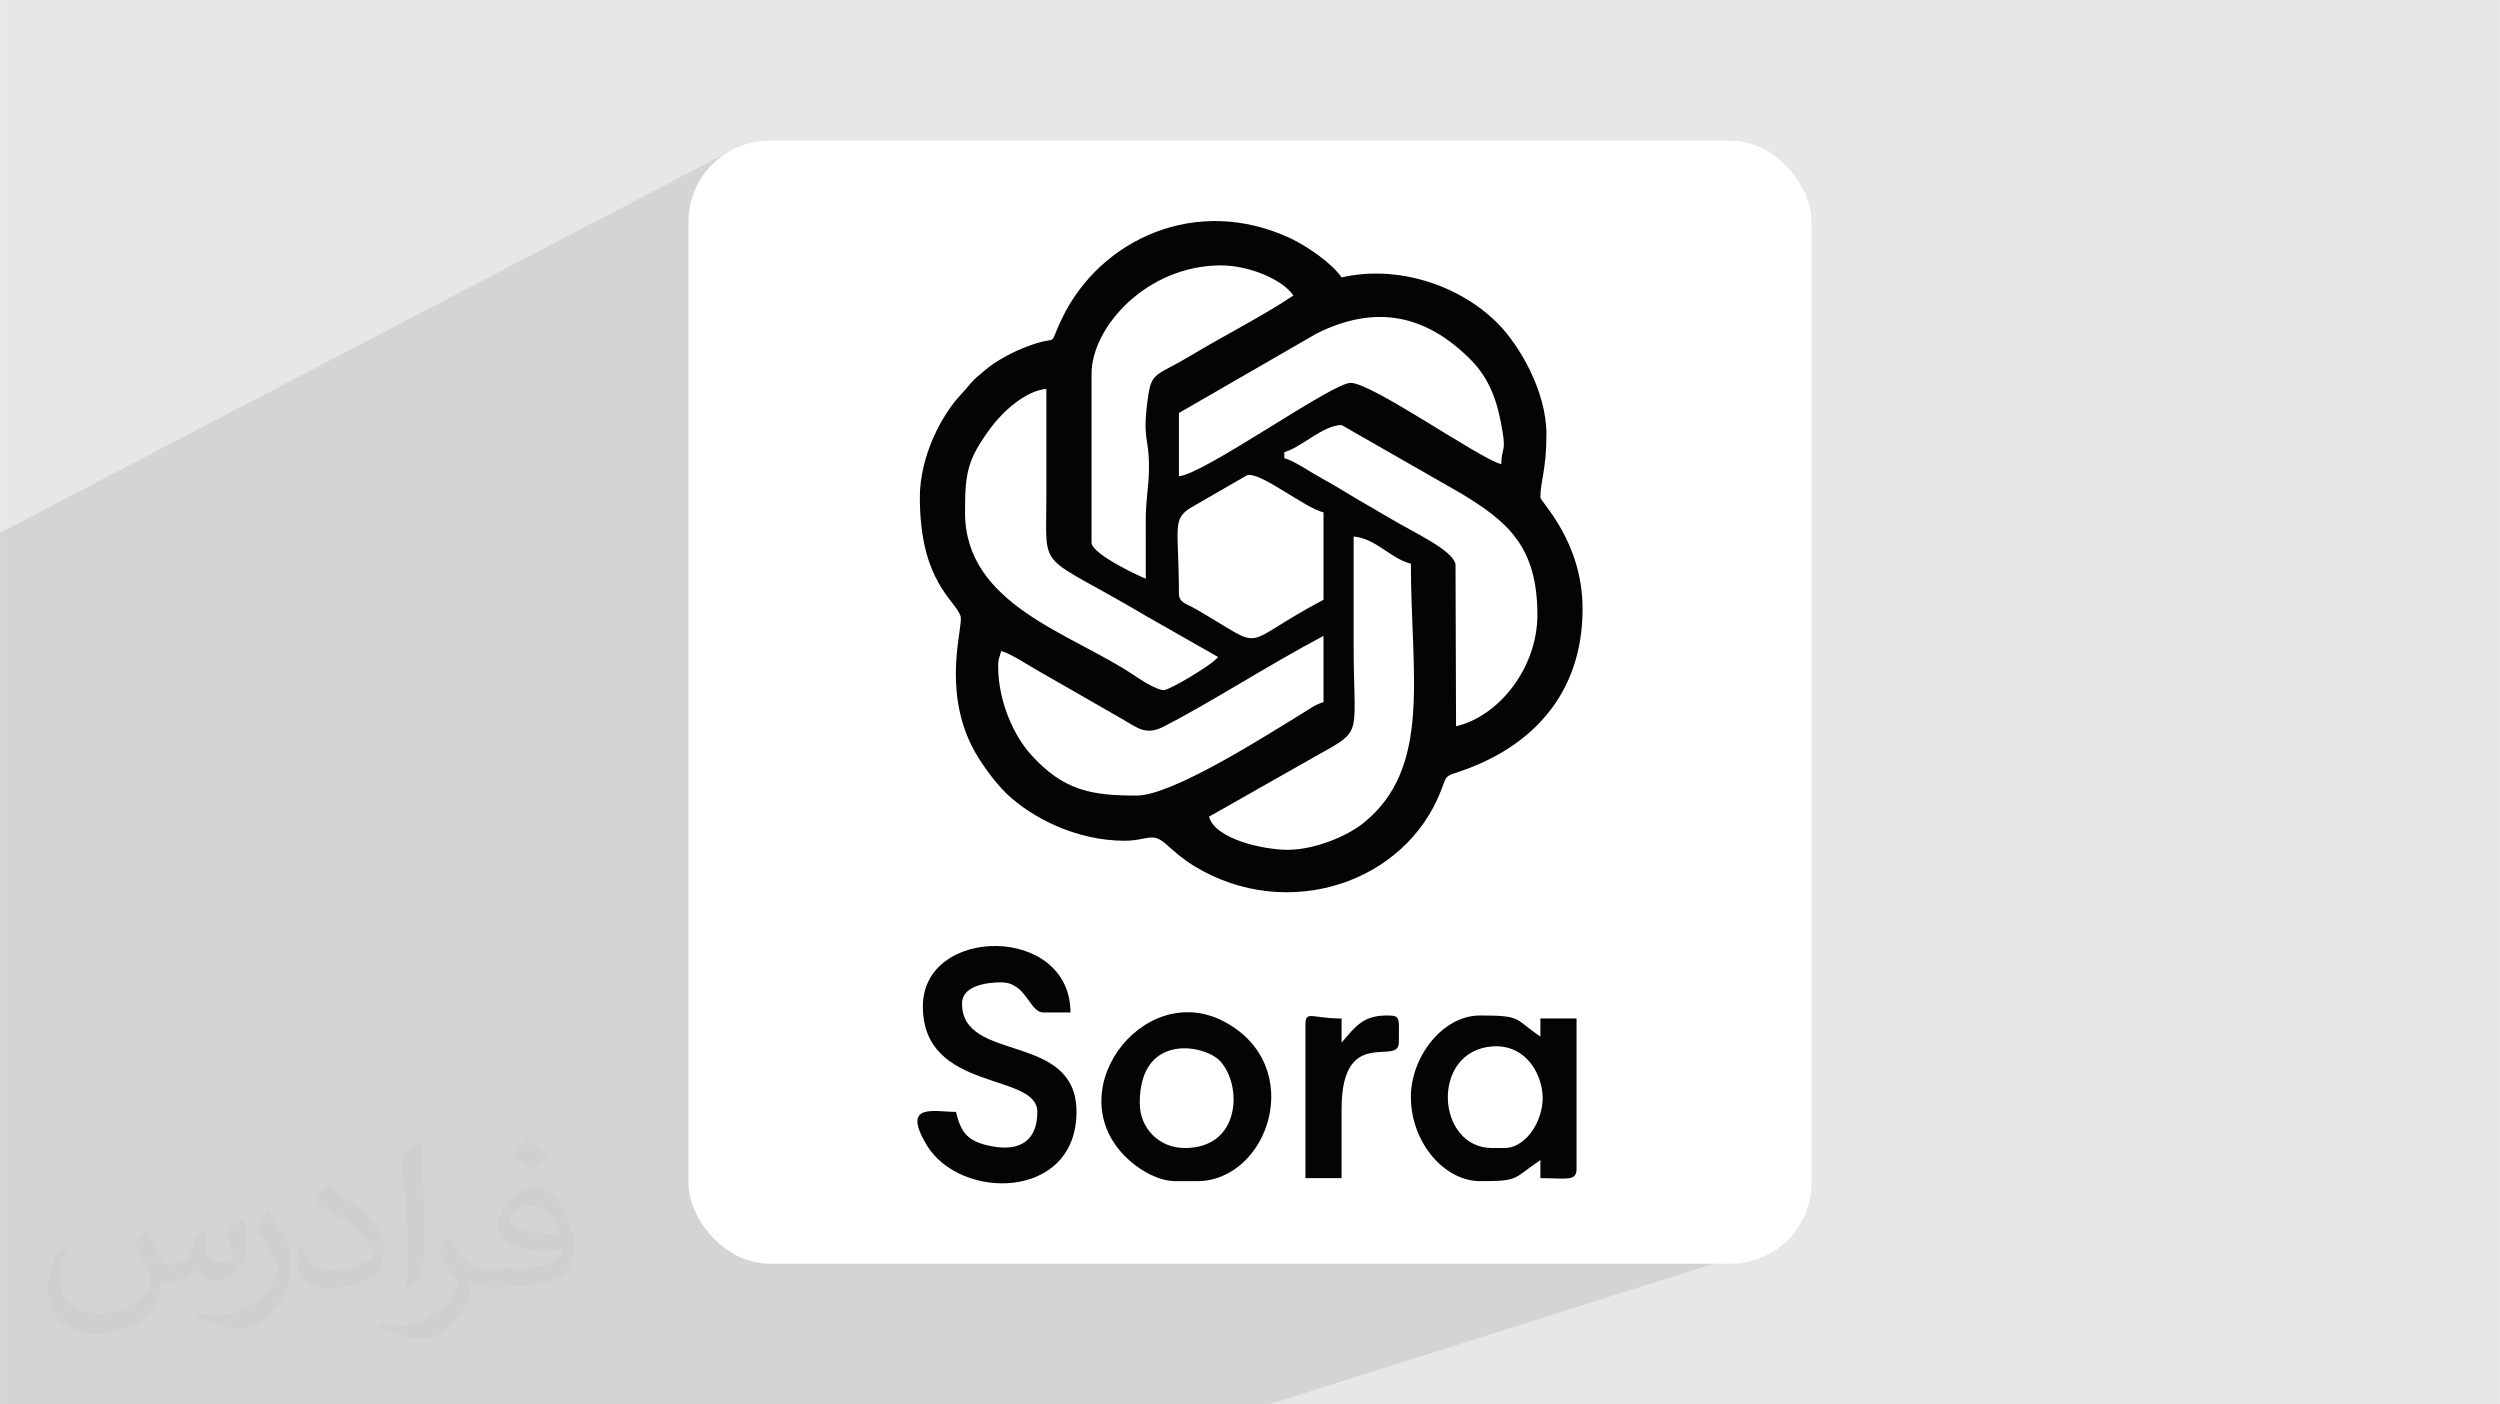
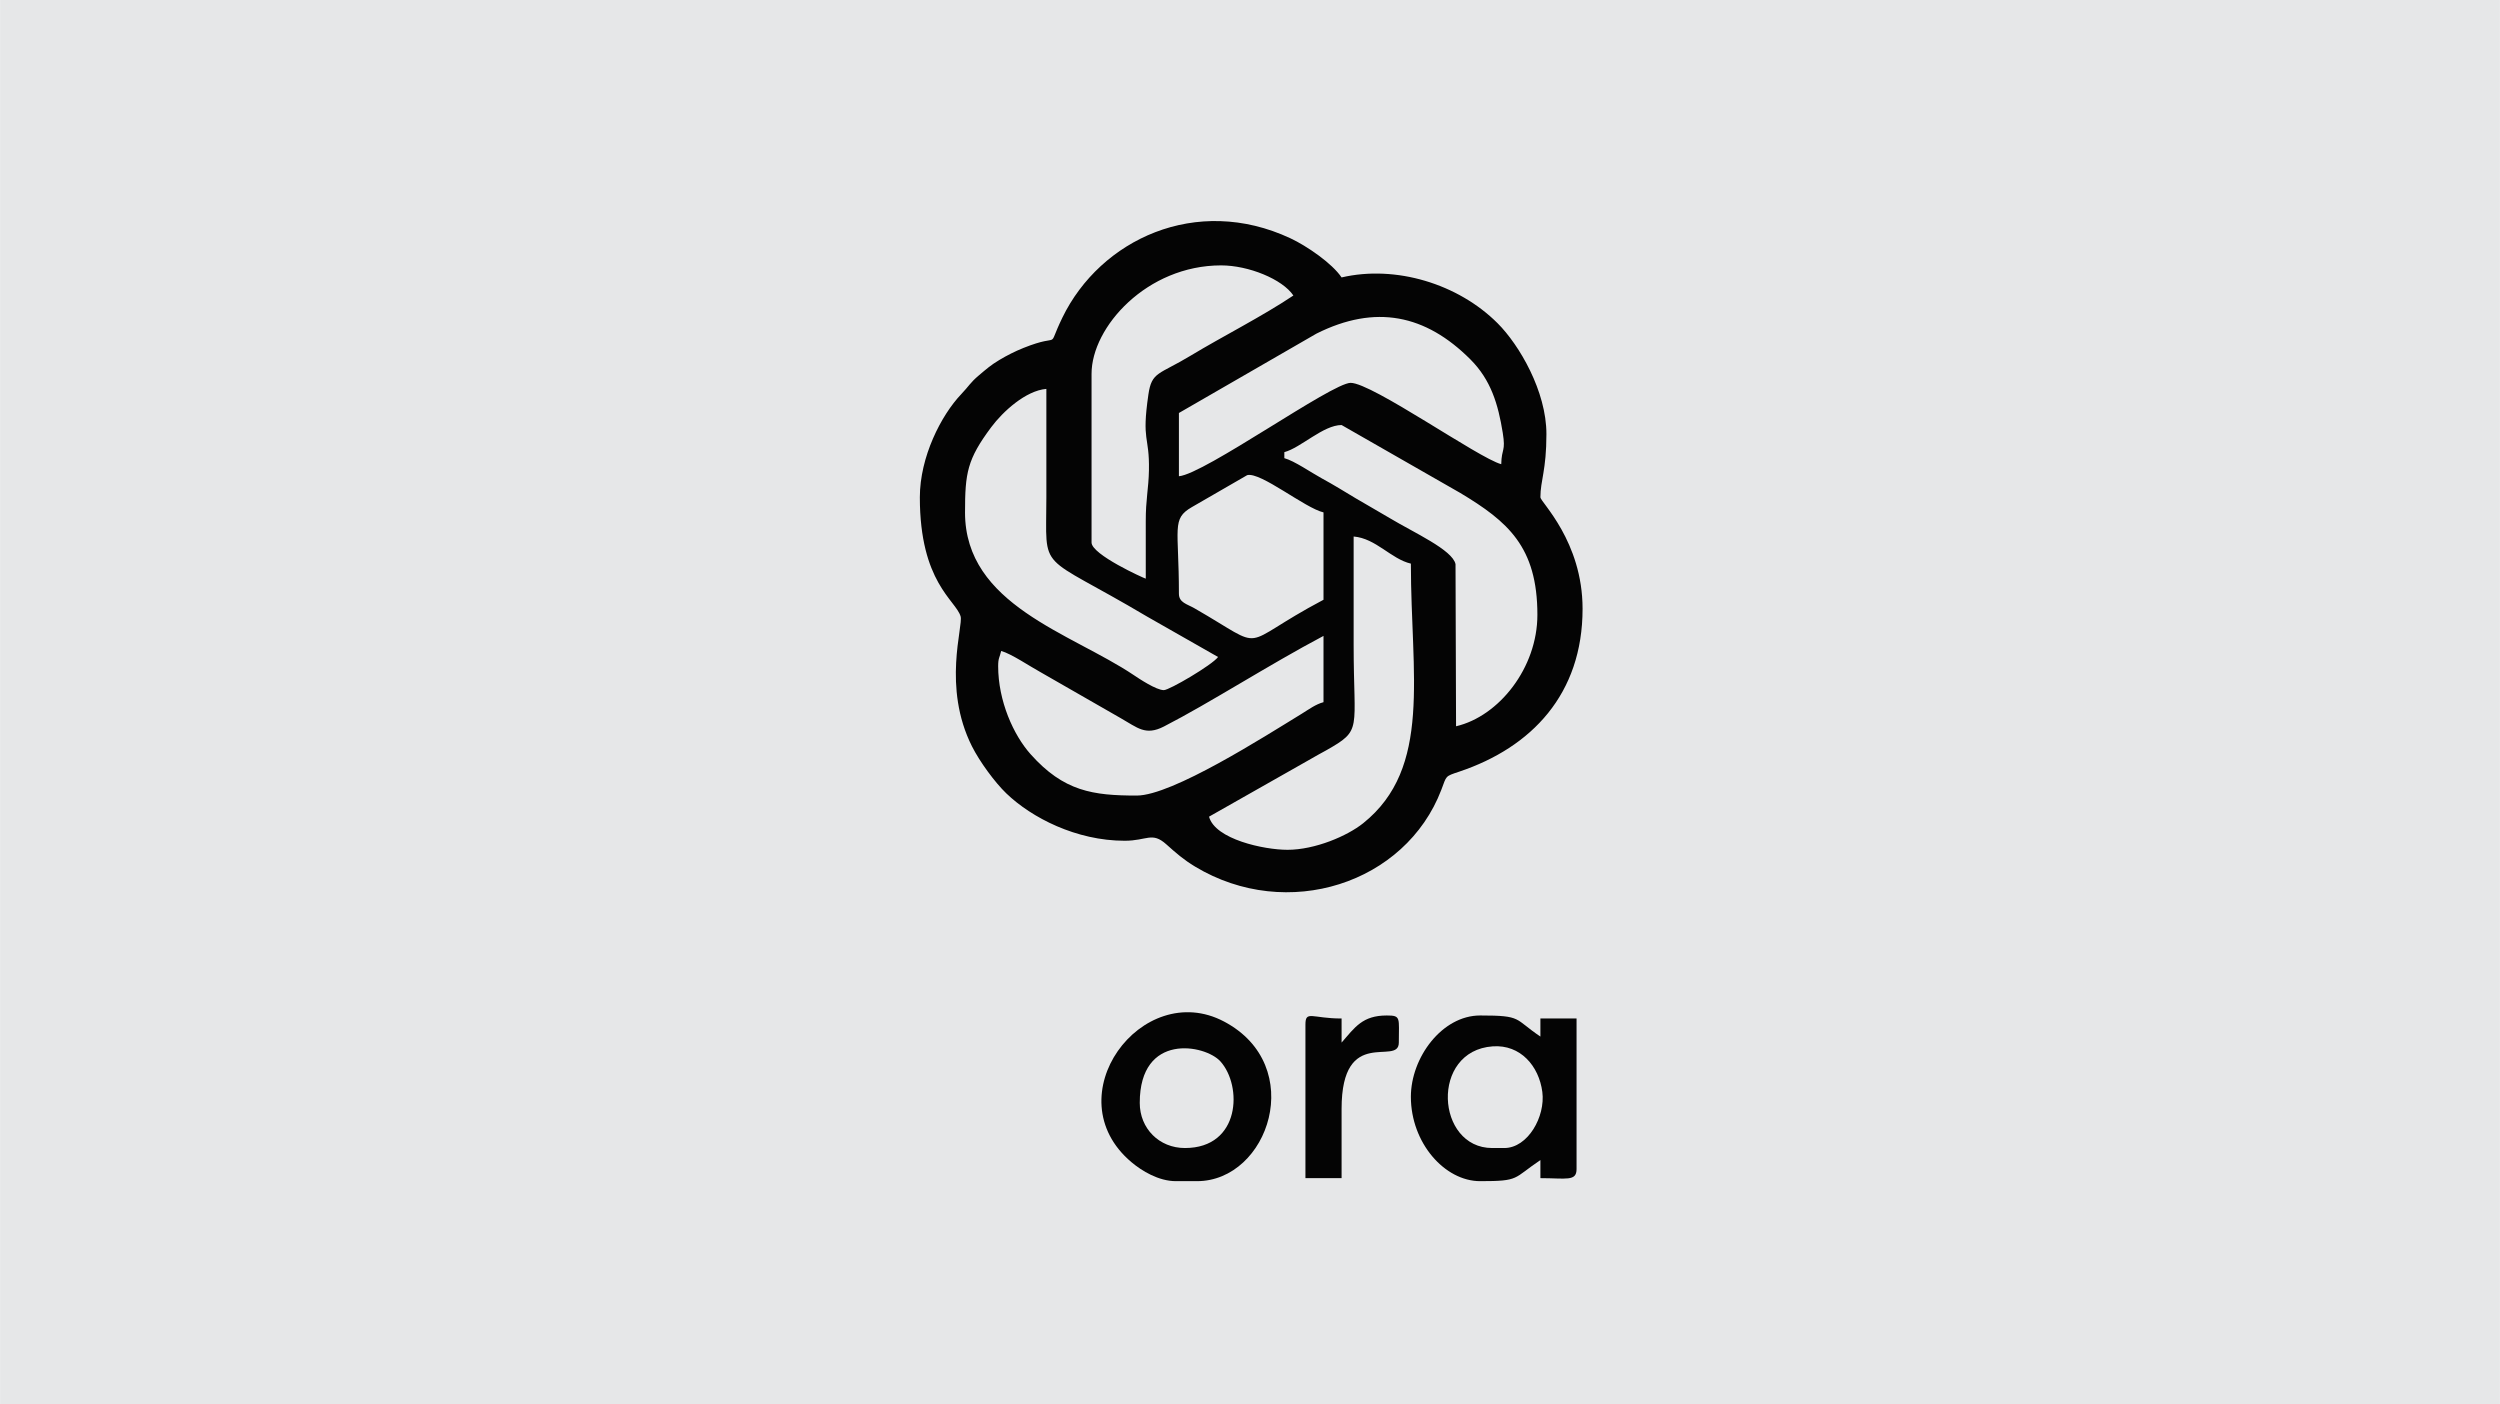
<svg xmlns="http://www.w3.org/2000/svg" xml:space="preserve" width="3.708in" height="2.083in" version="1.1" style="shape-rendering:geometricPrecision; text-rendering:geometricPrecision; image-rendering:optimizeQuality; fill-rule:evenodd; clip-rule:evenodd" viewBox="0 0 3702.73 2080.18">
  <defs>
    <style type="text/css">
   
    .fil3 {fill:white}
    .fil4 {fill:#040404}
    .fil2 {fill:#373435;fill-opacity:0.031}
    .fil1 {fill:#373535;fill-opacity:0.102}
    .fil0 {fill:#E6E7E8}
   
  </style>
  </defs>
  <g id="Layer_x0020_1">
    <polygon class="fil0" points="-0,0 3702.73,0 3702.73,2080.18 -0,2080.18 " />
-     <polygon class="fil1" points="2571.75,1557.47 2646.94,1837.45 1879.29,2080.18 15.26,2080.18 -0,2080.18 -0,789.17 1077.55,225.8 " />
-     <path class="fil2" d="M215.96 1821.93c7.07,10.71 11.65,21.01 16.13,32.45 3.33,6.66 5.09,18.93 20.7,18.93 4.57,0 11.13,-1.35 16.95,-4.57 6.55,-3.44 11.54,-8.64 14.15,-16.53l6.24 -21.01 15.19 -7.49 1.04 1.04c-2.08,7.91 -2.59,15.5 -2.59,21.43 0,17.57 15.19,24.23 27.25,24.23 7.07,0 13.42,-3.44 13.42,-9.89 0,-8.32 -3.53,-22.47 -8.12,-35.16 7.07,-7.07 14.15,-14.15 22.26,-19.87l1.25 0.63c3.53,14.98 5.51,29.75 5.51,39.63 0,9.67 -4.27,20.39 -7.8,27.36 -7.28,13.73 -20.18,24.65 -35.78,24.65 -11.85,0 -25.06,-5.93 -34.12,-16.95l-0.52 0c-8.53,10.61 -21.74,20.18 -42.86,20.18l-6.55 0c-1.04,13.94 -4.05,23.81 -8.64,32.66 -12.58,24.54 -49.92,41.92 -85.08,41.92 -48.89,0 -73.43,-28.19 -73.43,-65.73 0,-23.19 7.59,-44.72 19.24,-60.01l9.56 3.95c-7.28,13.94 -12.17,27.04 -12.17,39.94 0,35.16 28.61,51.9 61.58,51.9 30.58,0 68.44,-19.45 75.31,-42.02 -2.59,-24.65 -11.85,-36.19 -26,-58.66 4.27,-7.49 9.78,-14.98 16.64,-22.98l1.25 0 0 0 0 0 -0.01 -0.04zm563.83 -132.3c10.3,6.45 20.39,14.04 30.27,22.78 -5.51,7.8 -12.38,14.88 -20.91,21.12 -9.89,-8.01 -19.76,-14.88 -29.86,-22.16 6.86,-7.7 13.63,-15.08 20.49,-21.74l0 0 0 0 0 0 0 0 0 0 0.01 0zm5.3 96.11c-16.64,0 -30.27,10.92 -30.27,19.03 0,17.38 33.28,22.78 73.12,22.56 -4.99,-20.39 -22.47,-41.61 -42.86,-41.61l0 0.01zm-37.35 92.99c21.64,0 40.57,-0.63 55.02,-4.27 16.13,-4.05 29.75,-12.17 29.75,-17.78 0,-1.46 0,-3.22 -0.52,-4.68 -9.05,0.83 -19.45,0.83 -28.5,0.83 -29.33,0 -51.79,-6.66 -60.64,-23.09 -2.19,-4.57 -3.74,-9.67 -3.74,-15.5 0,-15.92 6.86,-31.41 18.93,-42.13 10.08,-8.84 21.22,-14.35 32.55,-14.35 20.49,0 36.81,16.44 48.26,42.34 6.24,14.15 10.5,30.47 10.5,51.07 0,13.73 -3.74,25.27 -12.27,33.8 -15.92,15.4 -45.24,21.22 -90.17,21.22l-20.39 0 0 0 -5.3 0c-11.13,0 -19.14,-1.98 -25.48,-6.86l-1.04 0c0.31,2.59 0.52,5.09 0.52,7.49 0,10.08 -3.33,22.98 -10.08,33.28 -19.97,29.64 -41.61,42.53 -60.33,42.53 -18.93,0 -42.13,-7.28 -63.03,-16.75l3.74 -7.28c6.76,2.81 16.13,4.68 29.02,4.68 33.8,0 78.21,-32.45 83.72,-64.17 -1.25,-2.59 -3.53,-6.03 -6.76,-9.67 -9.89,-11.75 -16.13,-21.53 -21.95,-31.82 4.99,-9.89 9.56,-17.78 13.83,-24.96l1.77 -0.21c14.46,29.44 27.56,46.28 56.78,46.28l4.57 0 0 0 21.22 0 0 0 0 0 0 0 0 0 0 0 0.04 0zm-146.45 31.1c2.5,-13.52 2.7,-28.7 2.7,-42.86l0 -21.01c0,-39.21 -4.99,-96.2 -9.05,-133.34 7.07,-7.59 16.95,-16.53 24.75,-22.56l2.29 0.63c5.3,46.7 6.55,100.79 6.55,150.81 0,13.11 -0.52,25.9 -1.77,35.26 -0.73,11.85 -7.59,20.8 -22.26,34.53l-3.22 -1.46zm-150.71 -61.89c0.73,18.41 9.78,32.87 41.4,32.87 19.66,0 36.3,-5.09 54.71,-13.83 3.33,-1.46 5.09,-3.44 5.09,-5.09 0,-11.54 -8.84,-26.83 -23.71,-40.77 -14.46,-13.11 -33.6,-24.65 -51.48,-32.35 -6.14,-2.59 -8.12,-5.3 -8.12,-7.91 0,-5.3 7.07,-16.44 12.9,-24.44l1.98 -0.21c20.49,10.71 43.38,26.63 60.33,44.3 15.4,16.33 24.96,32.87 24.96,50.86 0,13.31 -4.05,25.79 -10.61,37.44 -22.47,11.33 -46.39,19.97 -70.1,19.97 -28.81,0 -48.47,-13.52 -48.47,-45.24 0,-3.44 0,-8.73 1.25,-15.61l9.89 0 0 0 0 0 0 0 0 0 0 0 -0.01 0zm-52.11 -52.32l17.89 28.92c6.55,10.71 12.69,22.37 12.69,40.77l0 23.5c0,19.03 -12.17,39.42 -31.82,59.6 -15.4,13.63 -29.02,19.45 -41.61,19.45 -18.72,0 -40.15,-5.82 -64.9,-16.44l2.81 -7.28c7.8,2.08 16.84,3.84 27.98,3.84 35.58,-0.21 71.97,-26.21 88.61,-57.93 1.98,-3.64 2.7,-7.07 2.7,-9.47 0,-3.64 -1.98,-7.7 -3.53,-11.33 -9.05,-17.05 -19.14,-32.66 -30.27,-47.12 5.82,-9.16 11.65,-17.99 17.99,-26.73l1.46 0.21 0 0 0 0 0 0 0 0 0 0 -0.01 0z" />
-     <rect class="fil3" x="1019.66" y="208.39" width="1663.4" height="1663.4" rx="119.92" ry="119.92" />
    <g id="_105553362109728">
      <path class="fil4" d="M1906.7 1258.71c-34.39,0 -107.04,-15.5 -116.01,-49.08l148.06 -83.96c9.52,-5.76 16.49,-9.16 25.74,-14.42 53.87,-30.64 40.38,-27.99 40.38,-155.95 0,-53.54 0,-107.09 0,-160.63 33.12,2.76 55.42,33.32 84.78,40.16 0,164.79 31.81,302.42 -70.62,384.5 -23.48,18.81 -71.16,39.39 -112.33,39.39zm-428.35 -272.18c0,-12.05 2.13,-12.3 4.46,-22.31 14.75,3.94 43.54,23.4 58,31.23l119.09 68.31c24.88,14.04 36.48,26.42 63.96,12.33 66.97,-34.33 155.69,-91.5 236.38,-134.19l0 98.16c-11.75,3.14 -21.66,10.65 -32.06,17.02 -56.01,34.33 -192.21,121.3 -244.59,121.3 -64.7,0 -108.08,-6.1 -157.29,-61.35 -25.22,-28.31 -47.96,-78.58 -47.96,-130.52zm267.72 -107.09c0,-97.78 -11.26,-110.64 19.02,-128.22l82.1 -47.42c19.75,-5.24 85.61,48.78 113.05,55.16l0 129.4c-131.6,69.63 -78.63,77.26 -191.11,12.63 -11,-6.32 -23.06,-8.38 -23.06,-21.56zm-316.8 -120.48c0,-58.59 3.26,-78.57 38.83,-126.26 17.14,-22.97 50.94,-54.12 81.64,-56.68 0,53.54 0,107.09 0,160.63 -0,115 -15.03,79.2 149.14,176.58l105.19 59.91c-8.67,11.83 -72.22,49.08 -80.32,49.08 -11.25,0 -36.62,-16.94 -44.62,-22.31 -93.11,-62.5 -249.87,-103.7 -249.87,-240.95zm472.97 -89.24c24.44,-6.53 57.68,-40.16 84.78,-40.16l175.95 100.69c70.13,42.17 114.08,79.48 114.08,180.41 0,78.59 -56.98,150.3 -120.48,165.09l-0.79 -240.16c-4.42,-21.18 -62.27,-46.99 -97.12,-67.98 -16.57,-9.98 -32.71,-18.78 -50.75,-29.57 -18.62,-11.14 -31.22,-19.13 -50.6,-29.71 -15.2,-8.3 -40.42,-25.79 -55.08,-29.7l0 -8.92zm-156.17 35.7l0 -93.7 203.71 -117.55c87.35,-43.75 161.63,-28.32 228.1,38.24 30.43,30.48 41.06,66.46 47.85,108.62 4.6,28.52 -1.68,22.13 -2.23,46.54 -33.35,-8.91 -191.2,-120.48 -223.1,-120.48 -27.71,0 -216.54,135.18 -254.33,138.32zm-49.08 151.71c-3.24,-0.86 -80.32,-35.69 -80.32,-53.54l0 -249.87c0,-69.46 82.15,-160.63 191.86,-160.63 40.68,0 90.9,20.45 107.09,44.62 -46.31,31.01 -104.95,60.59 -151.97,88.98 -47.44,28.65 -57.84,23.62 -62.79,57.69 -10.3,70.97 1.76,59.86 0.81,112.24 -0.5,27.43 -4.84,43.13 -4.71,75.72 0.11,28.26 0.02,56.53 0.02,84.79zm-334.65 -120.48c0,126.08 53.26,152.41 60.35,176.24 4.29,14.43 -27.47,104.58 16.91,192.7 11.35,22.51 33.66,53.08 50.86,69.61 37.4,35.94 103.52,70.12 175.29,70.12 33.31,0 40.32,-13.77 61.61,5.26 14.2,12.7 25.54,22.73 42.8,33.11 136.42,82.08 311.56,24.96 364.57,-113.76 8.1,-21.2 4.96,-19.74 26.57,-26.97 107.14,-35.9 182.67,-114.83 182.67,-241.22 0,-99.96 -62.47,-158.34 -62.47,-165.09 0,-25.08 8.92,-39.87 8.92,-93.7 0,-63.33 -40.02,-131.85 -72.33,-164.15 -58.4,-58.4 -150.92,-86.55 -231.09,-67.87 -14.03,-20.95 -51.68,-46.73 -75.84,-58.01 -139.45,-65.15 -281.51,1.94 -337.66,117.48 -24.9,51.23 1.89,21.09 -57.66,44.96 -12.45,4.99 -24.54,11.12 -35.72,17.82 -12.88,7.71 -19.29,13.5 -30.55,22.99 -12.52,10.55 -14.59,15.77 -25.9,27.64 -29.85,31.33 -61.33,93.07 -61.33,152.84z" />
-       <path class="fil4" d="M1366.8 1490.74c0,127.64 169.56,96.98 169.56,156.17 0,42.46 -25.61,58.05 -64.43,51.43 -36.93,-6.3 -48.34,-18.33 -56.05,-51.43 -32.5,0 -80.72,-13.95 -43.89,48.35 49.56,83.85 222.37,82.75 222.37,-48.35 0,-119.56 -169.55,-71.45 -169.55,-160.63 0,-25.82 35.41,-31.24 58.01,-31.24 37.47,0 41.67,44.62 62.46,44.62l40.16 0c0,-130.37 -218.64,-129.2 -218.64,-8.92z" />
      <path class="fil4" d="M2227.97 1700.45l-17.85 0c-83.41,0 -92.12,-144.16 0.86,-150.61 41.06,-2.85 68.39,29.25 73.38,67.55 4.76,36.56 -21.51,83.06 -56.39,83.06zm-138.32 -75.85c0,68.14 49.99,124.93 102.62,124.93 59.36,0 48.24,-3.78 89.24,-31.23l0 26.77c38.06,0 53.54,5.25 53.54,-13.39l0 -223.1 -53.54 0 0 26.77c-39.48,-26.44 -26.14,-31.24 -89.24,-31.24 -56.57,0 -102.62,62.43 -102.62,120.48z" />
      <path class="fil4" d="M1688.07 1633.52c0,-104.74 96.87,-86.4 119.44,-61.43 32.82,36.3 29.94,128.36 -52.51,128.36 -38.09,0 -66.93,-28.83 -66.93,-66.93zm53.54 116.01l31.24 0c106.18,0 163.83,-170.98 40.09,-236.42 -121.61,-64.31 -252.41,111.41 -137.03,208.42 15.03,12.63 39.92,28 65.7,28z" />
      <path class="fil4" d="M1933.48 1517.51l0 227.56 53.54 0 0 -102.62c0,-124.88 84.78,-62.37 84.78,-98.17 0,-36.95 3.54,-40.16 -17.85,-40.16 -35.91,0 -47.15,17.41 -66.93,40.16l0 -35.69c-43.57,0 -53.54,-12.49 -53.54,8.92z" />
    </g>
  </g>
</svg>